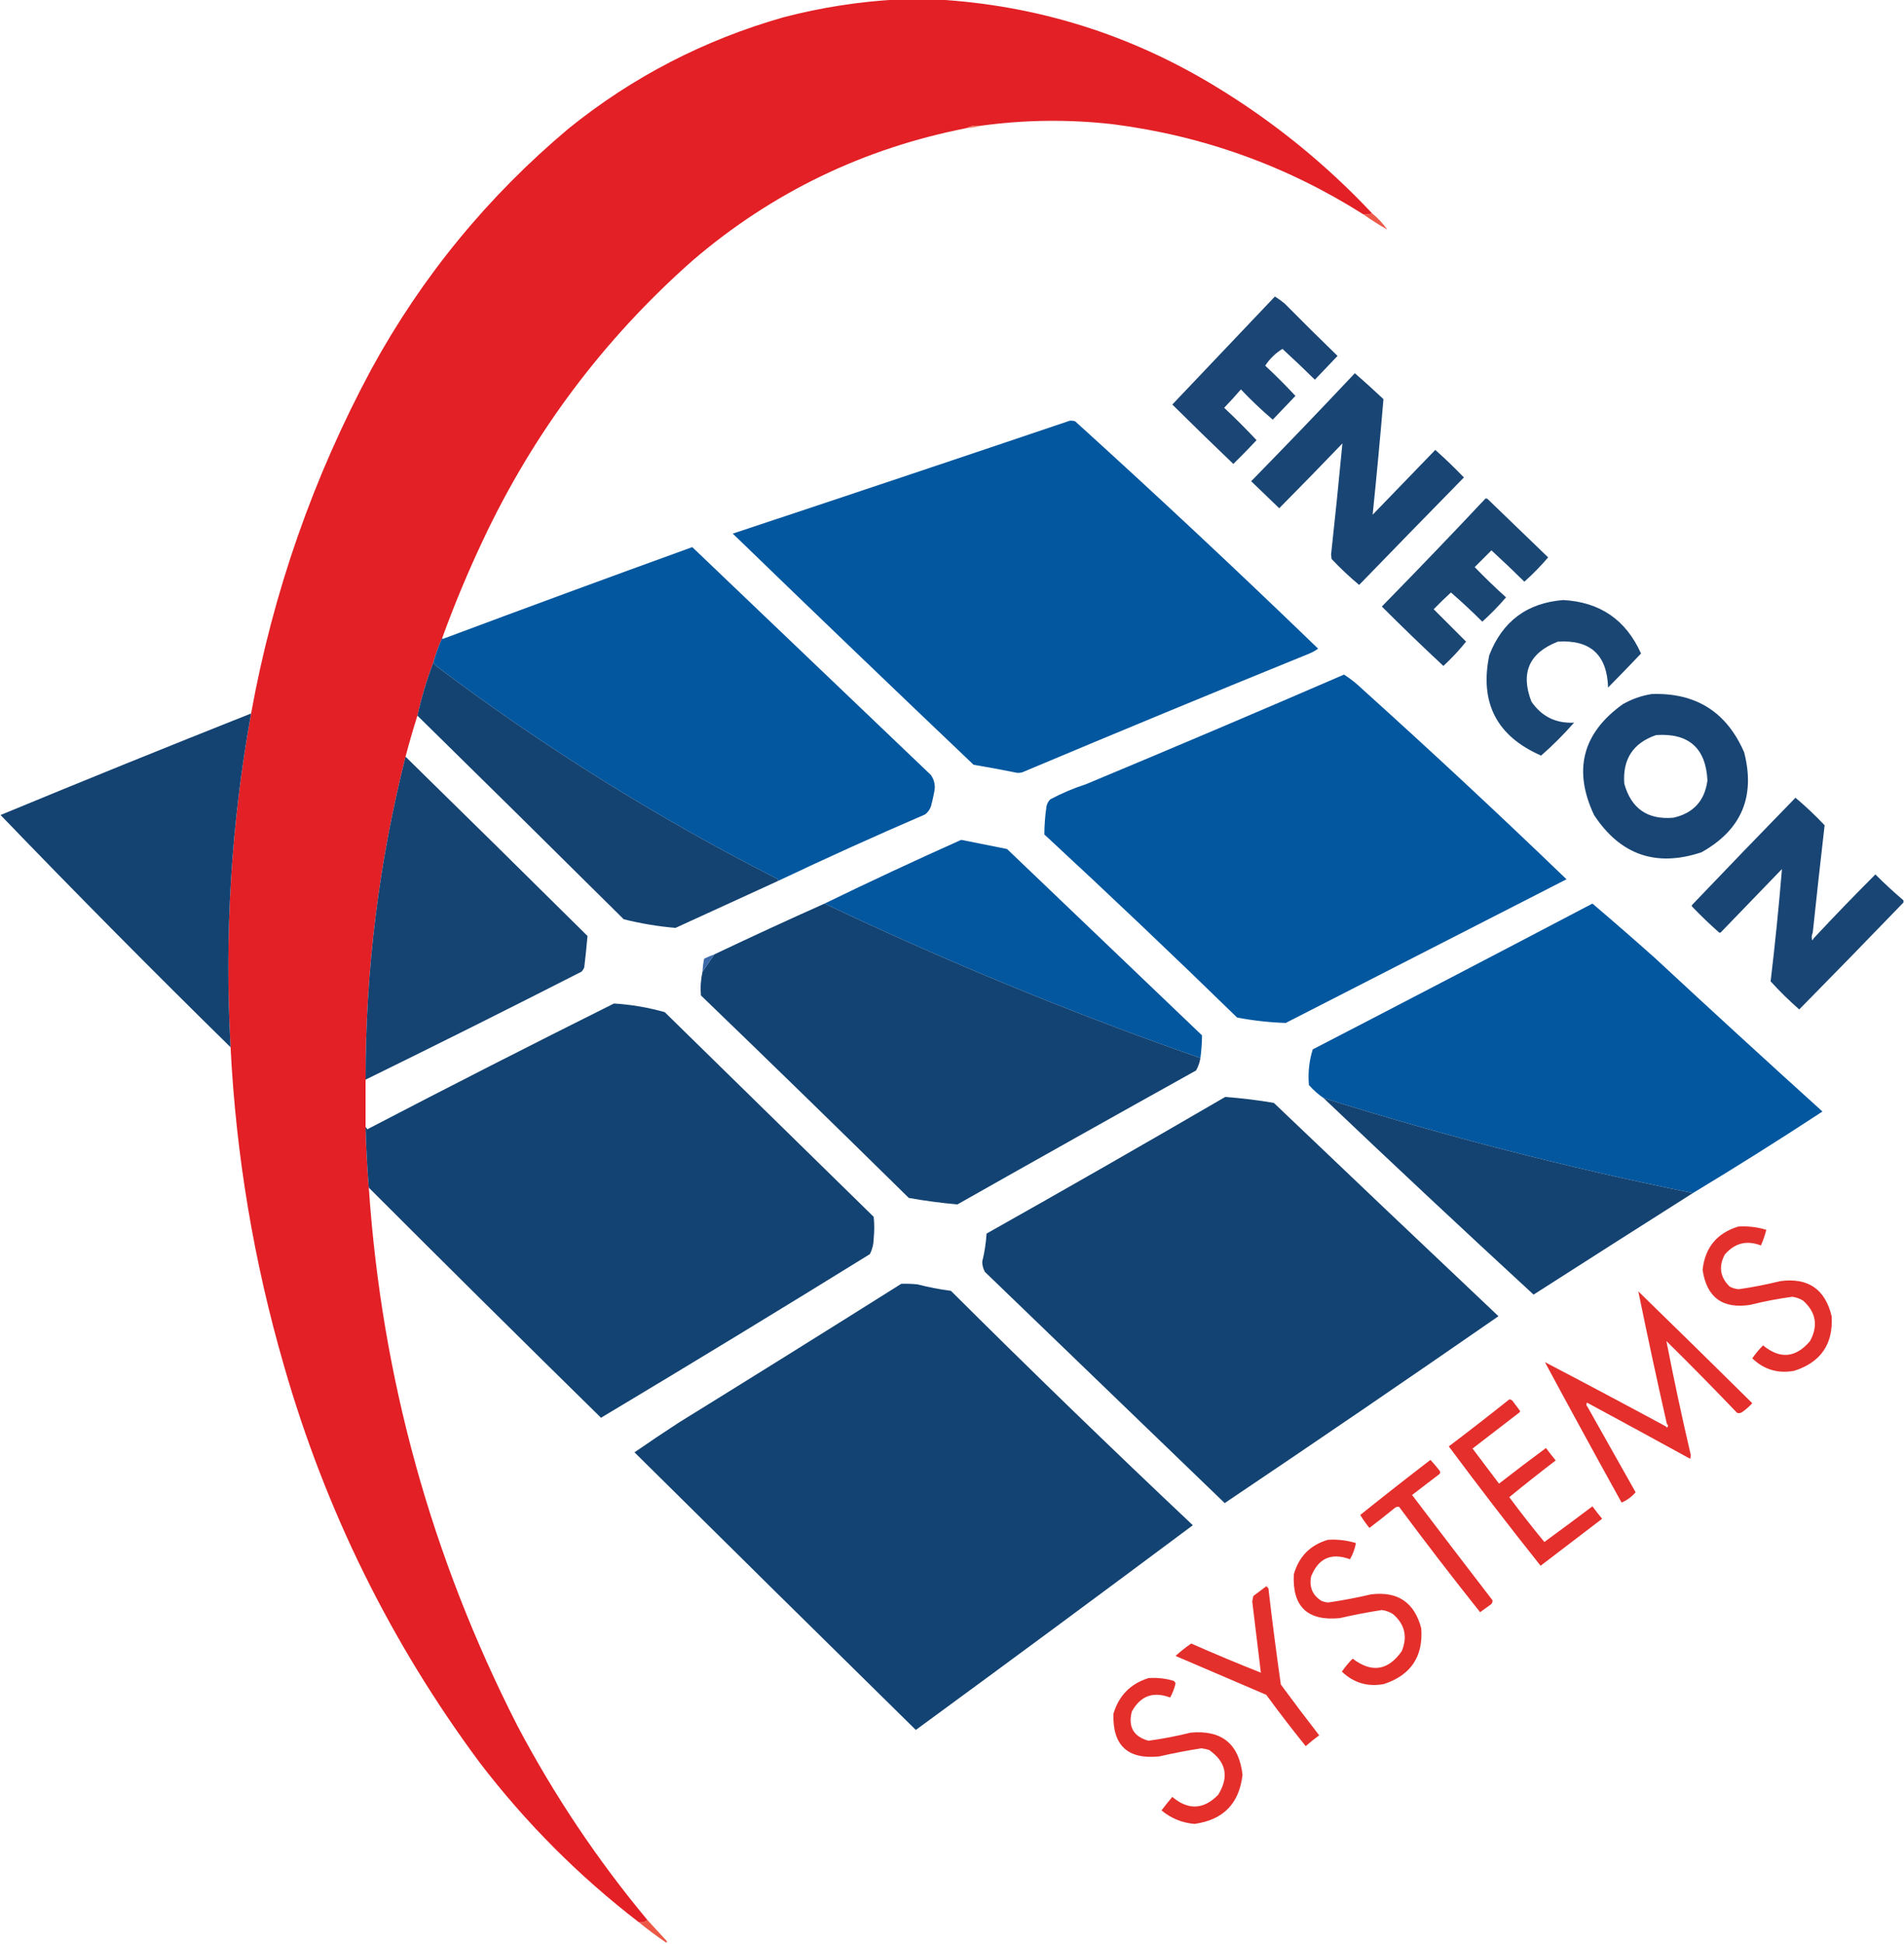
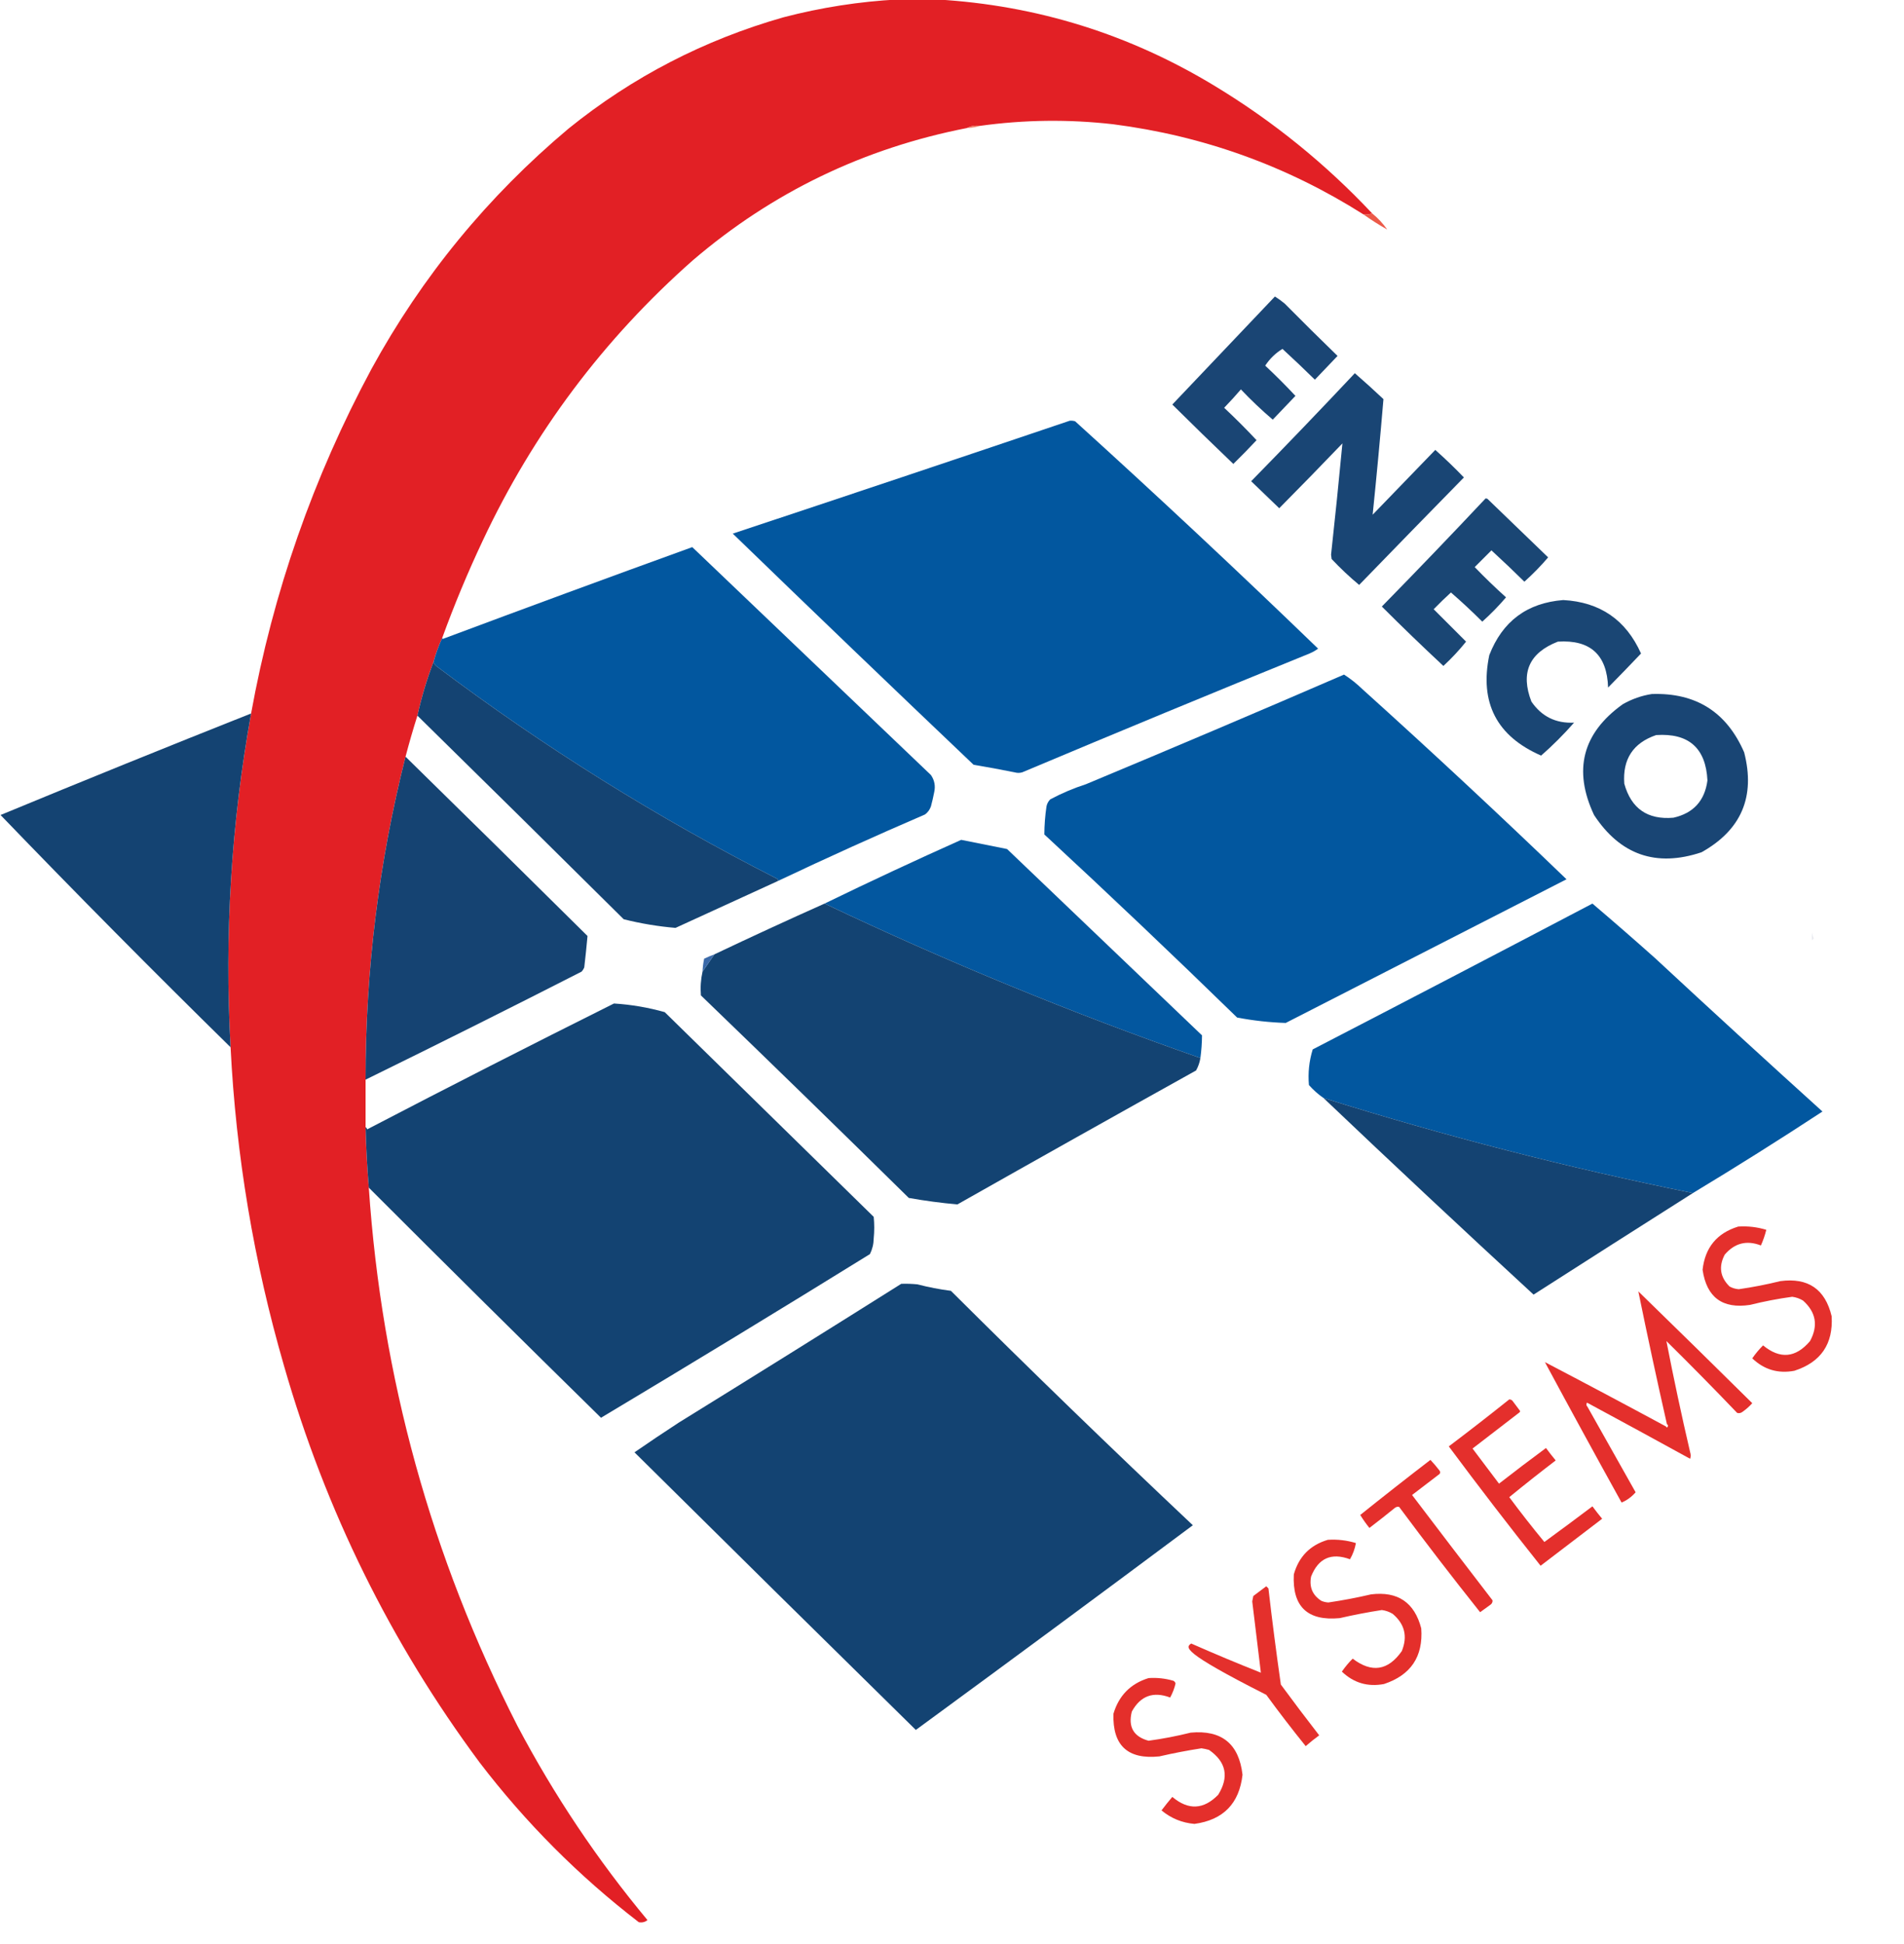
<svg xmlns="http://www.w3.org/2000/svg" version="1.1" width="1763px" height="1800px" style="shape-rendering:geometricPrecision; text-rendering:geometricPrecision; image-rendering:optimizeQuality; fill-rule:evenodd; clip-rule:evenodd">
  <g>
    <path style="opacity:1" fill="#e22025" d="M 831.5,-0.5 C 843.5,-0.5 855.5,-0.5 867.5,-0.5C 960.138,4.878 1046.14,31.712 1125.5,80C 1179.03,112.475 1227.37,151.641 1270.5,197.5C 1268.05,198.473 1265.39,198.806 1262.5,198.5C 1191.48,153.546 1114.15,125.713 1030.5,115C 989.442,110.336 948.442,110.836 907.5,116.5C 903.029,115.911 899.029,116.577 895.5,118.5C 799.784,137.197 715.117,178.03 641.5,241C 558.772,314.065 493.938,400.565 447,500.5C 433.107,529.948 420.607,559.948 409.5,590.5C 406.262,597.541 403.595,604.874 401.5,612.5C 395.315,628.728 390.315,645.395 386.5,662.5C 382.54,674.994 378.873,687.66 375.5,700.5C 350.78,798.593 338.447,898.26 338.5,999.5C 338.5,1014.17 338.5,1028.83 338.5,1043.5C 338.98,1062.22 339.98,1080.89 341.5,1099.5C 353.373,1275 399.206,1441 479,1597.5C 512.979,1661.84 553.145,1721.84 599.5,1777.5C 597.365,1779.37 594.698,1780.04 591.5,1779.5C 535.835,1736.67 486.669,1687.34 444,1631.5C 361.721,1520.6 301.388,1398.27 263,1264.5C 235.042,1168.09 218.542,1069.75 213.5,969.5C 207.726,865.737 214.059,762.737 232.5,660.5C 252.866,548.233 290.032,441.9 344,341.5C 390.769,256.039 451.602,181.872 526.5,119C 585.535,71.311 651.868,36.977 725.5,16C 760.423,6.9 795.757,1.4 831.5,-0.5 Z" />
  </g>
  <g>
    <path style="opacity:0.95" fill="#f06b54" d="M 907.5,116.5 C 903.705,117.617 899.705,118.283 895.5,118.5C 899.029,116.577 903.029,115.911 907.5,116.5 Z" />
  </g>
  <g>
    <path style="opacity:0.957" fill="#eb5341" d="M 1270.5,197.5 C 1275.87,201.871 1280.54,206.871 1284.5,212.5C 1276.89,208.221 1269.56,203.554 1262.5,198.5C 1265.39,198.806 1268.05,198.473 1270.5,197.5 Z" />
  </g>
  <g>
    <path style="opacity:0.369" fill="#f2977a" d="M 1284.5,212.5 C 1285.83,213.167 1285.83,213.167 1284.5,212.5 Z" />
  </g>
  <g>
    <path style="opacity:0.997" fill="#1a4574" d="M 1180.5,274.5 C 1183.6,276.423 1186.6,278.59 1189.5,281C 1205.71,297.375 1222.04,313.541 1238.5,329.5C 1231.47,336.86 1224.47,344.193 1217.5,351.5C 1207.65,341.817 1197.65,332.317 1187.5,323C 1181.16,326.833 1175.83,332 1171.5,338.5C 1181.14,347.473 1190.47,356.806 1199.5,366.5C 1192.49,373.875 1185.49,381.209 1178.5,388.5C 1168.21,379.715 1158.38,370.381 1149,360.5C 1144.02,366.316 1138.85,371.983 1133.5,377.5C 1143.81,387.14 1153.81,397.14 1163.5,407.5C 1156.51,414.986 1149.35,422.319 1142,429.5C 1122.99,411.321 1104.15,392.987 1085.5,374.5C 1117.19,341.146 1148.85,307.813 1180.5,274.5 Z" />
  </g>
  <g>
    <path style="opacity:0.998" fill="#194574" d="M 1254.5,345.5 C 1263.44,353.271 1272.28,361.271 1281,369.5C 1277.99,405.222 1274.66,440.889 1271,476.5C 1290.33,456.5 1309.67,436.5 1329,416.5C 1338.14,424.636 1346.97,433.136 1355.5,442C 1323.04,475.113 1290.71,508.279 1258.5,541.5C 1249.55,534.049 1241.05,526.049 1233,517.5C 1232.83,516.167 1232.67,514.833 1232.5,513.5C 1236.26,479.134 1239.76,444.801 1243,410.5C 1223.65,430.679 1204.15,450.679 1184.5,470.5C 1175.81,462.139 1167.14,453.806 1158.5,445.5C 1190.89,412.449 1222.89,379.116 1254.5,345.5 Z" />
  </g>
  <g>
    <path style="opacity:0.999" fill="#02579f" d="M 990.5,389.5 C 992.199,389.34 993.866,389.506 995.5,390C 1071.58,458.911 1146.58,529.078 1220.5,600.5C 1218.08,602.267 1215.42,603.767 1212.5,605C 1123.6,641.114 1034.94,677.781 946.5,715C 944.167,715.667 941.833,715.667 939.5,715C 926.873,712.451 914.206,710.118 901.5,708C 826.863,637.031 752.53,565.698 678.5,494C 782.708,459.431 886.708,424.597 990.5,389.5 Z" />
  </g>
  <g>
    <path style="opacity:0.997" fill="#1a4674" d="M 1375.5,461.5 C 1376.24,461.369 1376.91,461.536 1377.5,462C 1396.17,480 1414.83,498 1433.5,516C 1426.68,523.984 1419.35,531.484 1411.5,538.5C 1401.48,528.651 1391.32,518.984 1381,509.5C 1375.83,514.667 1370.67,519.833 1365.5,525C 1374.86,534.697 1384.53,544.03 1394.5,553C 1387.68,560.984 1380.35,568.484 1372.5,575.5C 1363.13,566.133 1353.47,557.133 1343.5,548.5C 1338.01,553.485 1332.68,558.652 1327.5,564C 1337.57,574.066 1347.57,584.066 1357.5,594C 1351.08,601.999 1344.08,609.499 1336.5,616.5C 1317.17,598.503 1298.17,580.17 1279.5,561.5C 1311.89,528.449 1343.89,495.116 1375.5,461.5 Z" />
  </g>
  <g>
    <path style="opacity:0.999" fill="#02579f" d="M 720.5,815.5 C 720.631,814.624 720.298,813.957 719.5,813.5C 608.482,757.026 503.482,691.526 404.5,617C 402.859,615.871 401.859,614.371 401.5,612.5C 403.595,604.874 406.262,597.541 409.5,590.5C 409.435,590.938 409.601,591.272 410,591.5C 486.846,562.773 563.846,534.44 641,506.5C 714.667,576.833 788.333,647.167 862,717.5C 865.324,722.324 866.324,727.657 865,733.5C 864.158,737.869 863.158,742.203 862,746.5C 860.939,749.562 859.106,752.062 856.5,754C 810.784,773.692 765.451,794.192 720.5,815.5 Z" />
  </g>
  <g>
    <path style="opacity:0.998" fill="#1a4674" d="M 1447.5,555.5 C 1481.58,557.371 1505.58,573.871 1519.5,605C 1509.45,615.596 1499.28,626.096 1489,636.5C 1488.07,606.235 1472.57,592.068 1442.5,594C 1415.89,604.382 1407.72,622.882 1418,649.5C 1427.46,663.312 1440.62,669.812 1457.5,669C 1447.99,679.846 1437.82,690.012 1427,699.5C 1385.86,681.565 1369.86,650.565 1379,606.5C 1391.2,575.125 1414.03,558.125 1447.5,555.5 Z" />
  </g>
  <g>
    <path style="opacity:0.999" fill="#144372" d="M 401.5,612.5 C 401.859,614.371 402.859,615.871 404.5,617C 503.482,691.526 608.482,757.026 719.5,813.5C 720.298,813.957 720.631,814.624 720.5,815.5C 688.859,829.986 657.193,844.486 625.5,859C 609.335,857.635 593.335,854.969 577.5,851C 513.965,787.965 450.298,725.131 386.5,662.5C 390.315,645.395 395.315,628.728 401.5,612.5 Z" />
  </g>
  <g>
    <path style="opacity:0.999" fill="#02579f" d="M 1244.5,624.5 C 1250.56,628.382 1256.23,632.882 1261.5,638C 1325.4,695.565 1388.4,754.232 1450.5,814C 1363.83,858.333 1277.17,902.667 1190.5,947C 1175.39,946.507 1160.39,944.84 1145.5,942C 1086.67,884.691 1027.17,828.191 967,772.5C 967.046,763.816 967.713,755.149 969,746.5C 969.516,743.966 970.683,741.8 972.5,740C 983.057,734.367 994.057,729.701 1005.5,726C 1085.49,692.666 1165.15,658.833 1244.5,624.5 Z" />
  </g>
  <g>
    <path style="opacity:0.998" fill="#194574" d="M 1529.5,642.5 C 1570.29,641.14 1598.79,659.14 1615,696.5C 1625.56,737.533 1612.4,768.366 1575.5,789C 1533.51,803.003 1500.34,791.503 1476,754.5C 1456.45,712.883 1465.29,678.716 1502.5,652C 1511.03,647.129 1520.03,643.962 1529.5,642.5 Z M 1533.5,680.5 C 1563.66,678.5 1579.49,692.5 1581,722.5C 1578.5,741.329 1568,752.829 1549.5,757C 1525.57,759.064 1510.41,748.564 1504,725.5C 1502.33,702.807 1512.17,687.807 1533.5,680.5 Z" />
  </g>
  <g>
    <path style="opacity:0.999" fill="#144372" d="M 232.5,660.5 C 214.059,762.737 207.726,865.737 213.5,969.5C 141.464,898.798 70.464,827.131 0.5,754.5C 77.609,722.612 154.942,691.279 232.5,660.5 Z" />
  </g>
  <g>
    <path style="opacity:0.999" fill="#154372" d="M 375.5,700.5 C 431.798,755.631 487.965,810.965 544,866.5C 543.144,876.122 542.144,885.789 541,895.5C 540.417,897.002 539.584,898.335 538.5,899.5C 472.09,933.372 405.423,966.705 338.5,999.5C 338.447,898.26 350.78,798.593 375.5,700.5 Z" />
  </g>
  <g>
-     <path style="opacity:0.998" fill="#194574" d="M 1678.5,863.5 C 1677.37,865.628 1677.2,867.961 1678,870.5C 1678.72,869.956 1679.22,869.289 1679.5,868.5C 1698.14,848.524 1717.14,828.857 1736.5,809.5C 1744.89,817.89 1753.55,825.89 1762.5,833.5C 1762.5,834.167 1762.5,834.833 1762.5,835.5C 1730.5,868.67 1698.33,901.67 1666,934.5C 1656.61,926.278 1647.78,917.611 1639.5,908.5C 1643.63,873.866 1647.13,839.199 1650,804.5C 1631.17,824 1612.33,843.5 1593.5,863C 1592.83,863.667 1592.17,863.667 1591.5,863C 1583.03,855.531 1574.86,847.698 1567,839.5C 1566.33,838.833 1566.33,838.167 1567,837.5C 1598.68,804.322 1630.51,771.322 1662.5,738.5C 1671.95,746.451 1680.95,754.951 1689.5,764C 1685.67,797.112 1682.01,830.278 1678.5,863.5 Z" />
-   </g>
+     </g>
  <g>
    <path style="opacity:0.999" fill="#03579f" d="M 1111.5,979.5 C 992.914,938.084 876.914,890.417 763.5,836.5C 805.291,816.19 847.457,796.523 890,777.5C 904.125,780.383 918.292,783.216 932.5,786C 992.667,843.5 1052.83,901 1113,958.5C 1112.95,965.512 1112.45,972.512 1111.5,979.5 Z" />
  </g>
  <g>
    <path style="opacity:1" fill="#134372" d="M 763.5,836.5 C 876.914,890.417 992.914,938.084 1111.5,979.5C 1110.85,983.553 1109.52,987.386 1107.5,991C 1033.67,1032.08 960.005,1073.41 886.5,1115C 871.45,1113.66 856.45,1111.66 841.5,1109C 777.638,1046.14 713.471,983.637 649,921.5C 648.396,914.081 648.896,906.747 650.5,899.5C 654.154,894.204 657.821,888.871 661.5,883.5C 695.253,867.463 729.253,851.797 763.5,836.5 Z" />
  </g>
  <g>
    <path style="opacity:0.999" fill="#02579f" d="M 1567.5,1104.5 C 1451.86,1081.09 1337.86,1051.76 1225.5,1016.5C 1220.57,1013.08 1216.07,1009.08 1212,1004.5C 1211.01,993.28 1212.18,982.28 1215.5,971.5C 1301.99,926.755 1388.32,881.755 1474.5,836.5C 1494.02,853.097 1513.35,869.931 1532.5,887C 1583.87,934.702 1635.53,982.035 1687.5,1029C 1647.95,1054.94 1607.95,1080.11 1567.5,1104.5 Z" />
  </g>
  <g>
    <path style="opacity:0.188" fill="#969cb7" d="M 1678.5,863.5 C 1678.22,865.415 1678.55,867.081 1679.5,868.5C 1679.22,869.289 1678.72,869.956 1678,870.5C 1677.2,867.961 1677.37,865.628 1678.5,863.5 Z" />
  </g>
  <g>
    <path style="opacity:0.978" fill="#3666a7" d="M 661.5,883.5 C 657.821,888.871 654.154,894.204 650.5,899.5C 650.672,895.466 651.172,891.466 652,887.5C 655.115,886.025 658.282,884.692 661.5,883.5 Z" />
  </g>
  <g>
    <path style="opacity:1" fill="#134372" d="M 341.5,1099.5 C 339.98,1080.89 338.98,1062.22 338.5,1043.5C 339.222,1043.92 339.722,1044.58 340,1045.5C 415.776,1006.03 491.943,967.195 568.5,929C 584.426,929.984 600.092,932.651 615.5,937C 680,1000.17 744.5,1063.33 809,1126.5C 809.667,1133.17 809.667,1139.83 809,1146.5C 808.925,1151.64 807.758,1156.47 805.5,1161C 722.895,1212.1 639.895,1262.6 556.5,1312.5C 484.507,1241.84 412.84,1170.84 341.5,1099.5 Z" />
  </g>
  <g>
-     <path style="opacity:0.999" fill="#134372" d="M 1134.5,1015.5 C 1149.59,1016.64 1164.59,1018.47 1179.5,1021C 1248.71,1087.04 1318.04,1152.88 1387.5,1218.5C 1303.43,1276.72 1218.93,1334.39 1134,1391.5C 1059.95,1320.11 985.947,1248.78 912,1177.5C 910.35,1174.55 909.517,1171.38 909.5,1168C 911.664,1159.23 912.997,1150.56 913.5,1142C 987.555,1100.31 1061.22,1058.15 1134.5,1015.5 Z" />
-   </g>
+     </g>
  <g>
    <path style="opacity:0.999" fill="#144372" d="M 1225.5,1016.5 C 1337.86,1051.76 1451.86,1081.09 1567.5,1104.5C 1518.31,1135.68 1469.15,1167.02 1420,1198.5C 1354.67,1138.33 1289.83,1077.67 1225.5,1016.5 Z" />
  </g>
  <g>
    <path style="opacity:0.996" fill="#e4302c" d="M 1609.5,1135.5 C 1618.38,1134.93 1627.05,1135.93 1635.5,1138.5C 1634.26,1143.48 1632.6,1148.31 1630.5,1153C 1617.38,1147.91 1606.21,1150.74 1597,1161.5C 1591.21,1172.51 1592.71,1182.34 1601.5,1191C 1604.15,1192.44 1606.99,1193.27 1610,1193.5C 1622.96,1191.64 1635.79,1189.14 1648.5,1186C 1674.16,1182.58 1690,1193.41 1696,1218.5C 1697.56,1244.22 1686.06,1261.05 1661.5,1269C 1646.48,1271.83 1633.48,1268 1622.5,1257.5C 1625.49,1253.18 1628.82,1249.18 1632.5,1245.5C 1648.25,1258.46 1662.75,1257.13 1676,1241.5C 1683.7,1227.25 1681.53,1214.75 1669.5,1204C 1666.41,1202.14 1663.07,1200.97 1659.5,1200.5C 1646.37,1202.29 1633.37,1204.79 1620.5,1208C 1594.91,1211.91 1580.24,1201.07 1576.5,1175.5C 1578.79,1154.89 1589.79,1141.56 1609.5,1135.5 Z" />
  </g>
  <g>
    <path style="opacity:1" fill="#134372" d="M 834.5,1188.5 C 839.511,1188.33 844.511,1188.5 849.5,1189C 859.75,1191.65 870.084,1193.65 880.5,1195C 954.255,1268.42 1028.92,1340.76 1104.5,1412C 1019.27,1475.57 933.771,1538.73 848,1601.5C 760.999,1516 674.166,1430.33 587.5,1344.5C 601.007,1335.17 614.674,1326 628.5,1317C 697.432,1274.38 766.098,1231.55 834.5,1188.5 Z" />
  </g>
  <g>
    <path style="opacity:0.996" fill="#e42f2c" d="M 1542.5,1320.5 C 1543.3,1321.88 1543.97,1321.72 1544.5,1320C 1544.43,1319.24 1544.1,1318.74 1543.5,1318.5C 1534.21,1277.54 1525.38,1236.54 1517,1195.5C 1552.37,1229.91 1587.53,1264.41 1622.5,1299C 1619.82,1302.01 1616.82,1304.68 1613.5,1307C 1611.96,1308.19 1610.29,1308.52 1608.5,1308C 1587.01,1285.54 1565.18,1263.38 1543,1241.5C 1549.68,1275.9 1557.01,1310.23 1565,1344.5C 1565.67,1346.5 1565.67,1348.5 1565,1350.5C 1533.25,1333.04 1501.41,1315.71 1469.5,1298.5C 1468.59,1299.79 1468.76,1301.12 1470,1302.5C 1484.83,1328.83 1499.67,1355.17 1514.5,1381.5C 1510.77,1385.77 1506.43,1388.93 1501.5,1391C 1477.58,1347.83 1453.91,1304.49 1430.5,1261C 1467.84,1280.51 1505.17,1300.34 1542.5,1320.5 Z" />
  </g>
  <g>
    <path style="opacity:0.994" fill="#e42f2c" d="M 1397.5,1295.5 C 1399.02,1295.51 1400.18,1296.18 1401,1297.5C 1403,1300.17 1405,1302.83 1407,1305.5C 1407.67,1306.17 1407.67,1306.83 1407,1307.5C 1392.5,1318.67 1378,1329.83 1363.5,1341C 1371.67,1351.83 1379.83,1362.67 1388,1373.5C 1402.36,1362.31 1416.86,1351.31 1431.5,1340.5C 1434.38,1344.42 1437.38,1348.26 1440.5,1352C 1425.98,1363.09 1411.65,1374.43 1397.5,1386C 1407.98,1400.14 1418.81,1413.97 1430,1427.5C 1444.91,1416.63 1459.74,1405.63 1474.5,1394.5C 1477.38,1398.42 1480.38,1402.26 1483.5,1406C 1464.5,1420.5 1445.5,1435 1426.5,1449.5C 1397.57,1413.16 1369.24,1376.32 1341.5,1339C 1360.42,1324.72 1379.08,1310.22 1397.5,1295.5 Z" />
  </g>
  <g>
    <path style="opacity:0.024" fill="#f9bfaa" d="M 1543.5,1318.5 C 1544.1,1318.74 1544.43,1319.24 1544.5,1320C 1543.97,1321.72 1543.3,1321.88 1542.5,1320.5C 1543.34,1320.16 1543.67,1319.49 1543.5,1318.5 Z" />
  </g>
  <g>
    <path style="opacity:0.994" fill="#e42f2c" d="M 1324.5,1351.5 C 1327.47,1354.64 1330.3,1357.98 1333,1361.5C 1333.67,1362.5 1333.67,1363.5 1333,1364.5C 1324.5,1371 1316,1377.5 1307.5,1384C 1332.21,1416.59 1357.05,1449.09 1382,1481.5C 1382.16,1483.39 1381.33,1484.89 1379.5,1486C 1376.5,1488.17 1373.5,1490.33 1370.5,1492.5C 1344.96,1460.45 1319.96,1427.95 1295.5,1395C 1294.09,1394.68 1292.76,1395.02 1291.5,1396C 1283.76,1402.29 1275.92,1408.45 1268,1414.5C 1264.92,1410.68 1262.09,1406.68 1259.5,1402.5C 1281.02,1385.25 1302.68,1368.25 1324.5,1351.5 Z" />
  </g>
  <g>
    <path style="opacity:0.996" fill="#e42f2b" d="M 1229.5,1425.5 C 1238.38,1424.93 1247.05,1425.93 1255.5,1428.5C 1254.55,1433.84 1252.72,1438.84 1250,1443.5C 1232.73,1437.14 1220.73,1442.47 1214,1459.5C 1212.12,1469.2 1215.28,1476.7 1223.5,1482C 1225.58,1482.87 1227.75,1483.37 1230,1483.5C 1243.26,1481.56 1256.43,1479.06 1269.5,1476C 1294.24,1472.95 1309.74,1483.45 1316,1507.5C 1317.87,1533.58 1306.37,1550.75 1281.5,1559C 1266.48,1561.83 1253.48,1558 1242.5,1547.5C 1245.49,1543.18 1248.82,1539.18 1252.5,1535.5C 1270.16,1548.96 1285.33,1546.62 1298,1528.5C 1303.52,1514.9 1300.69,1503.4 1289.5,1494C 1286.41,1492.14 1283.07,1490.97 1279.5,1490.5C 1266.41,1492.52 1253.41,1495.02 1240.5,1498C 1210.67,1500.84 1196.5,1487.34 1198,1457.5C 1202.65,1441.02 1213.15,1430.35 1229.5,1425.5 Z" />
  </g>
  <g>
-     <path style="opacity:0.376" fill="#f8b39b" d="M 1172.5,1468.5 C 1172.56,1467.96 1172.89,1467.62 1173.5,1467.5C 1174.39,1468.32 1174.72,1469.32 1174.5,1470.5C 1173.83,1469.83 1173.17,1469.17 1172.5,1468.5 Z" />
-   </g>
+     </g>
  <g>
-     <path style="opacity:0.996" fill="#e4302c" d="M 1172.5,1468.5 C 1173.17,1469.17 1173.83,1469.83 1174.5,1470.5C 1177.92,1500.23 1181.76,1529.9 1186,1559.5C 1197.64,1575.31 1209.47,1590.98 1221.5,1606.5C 1217.19,1609.64 1213.02,1612.98 1209,1616.5C 1196.45,1600.95 1184.28,1585.12 1172.5,1569C 1144.47,1556.99 1116.47,1544.99 1088.5,1533C 1093.06,1528.81 1097.89,1524.97 1103,1521.5C 1124.34,1530.92 1145.84,1539.92 1167.5,1548.5C 1164.83,1526.51 1162.17,1504.51 1159.5,1482.5C 1159.83,1480.83 1160.17,1479.17 1160.5,1477.5C 1164.52,1474.48 1168.52,1471.48 1172.5,1468.5 Z" />
+     <path style="opacity:0.996" fill="#e4302c" d="M 1172.5,1468.5 C 1173.17,1469.17 1173.83,1469.83 1174.5,1470.5C 1177.92,1500.23 1181.76,1529.9 1186,1559.5C 1197.64,1575.31 1209.47,1590.98 1221.5,1606.5C 1217.19,1609.64 1213.02,1612.98 1209,1616.5C 1196.45,1600.95 1184.28,1585.12 1172.5,1569C 1093.06,1528.81 1097.89,1524.97 1103,1521.5C 1124.34,1530.92 1145.84,1539.92 1167.5,1548.5C 1164.83,1526.51 1162.17,1504.51 1159.5,1482.5C 1159.83,1480.83 1160.17,1479.17 1160.5,1477.5C 1164.52,1474.48 1168.52,1471.48 1172.5,1468.5 Z" />
  </g>
  <g>
    <path style="opacity:0.996" fill="#e42f2b" d="M 1063.5,1553.5 C 1071.34,1552.97 1079,1553.8 1086.5,1556C 1087.52,1556.52 1088.18,1557.35 1088.5,1558.5C 1087.42,1563.07 1085.75,1567.41 1083.5,1571.5C 1067.86,1565.58 1056.02,1569.91 1048,1584.5C 1044.43,1598.71 1049.6,1607.71 1063.5,1611.5C 1076.64,1609.71 1089.64,1607.21 1102.5,1604C 1131.22,1601.36 1147.22,1614.36 1150.5,1643C 1147.5,1669.66 1132.67,1684.83 1106,1688.5C 1094.5,1687.5 1084.34,1683.33 1075.5,1676C 1078.72,1671.7 1082.06,1667.54 1085.5,1663.5C 1100.34,1675.99 1114.51,1675.33 1128,1661.5C 1138.23,1644.94 1135.4,1631.1 1119.5,1620C 1117.2,1619.34 1114.87,1618.84 1112.5,1618.5C 1099.41,1620.52 1086.41,1623.02 1073.5,1626C 1044.2,1629.03 1030.04,1615.87 1031,1586.5C 1036.02,1569.65 1046.85,1558.65 1063.5,1553.5 Z" />
  </g>
  <g>
-     <path style="opacity:0.964" fill="#eb5240" d="M 599.5,1777.5 C 605.317,1783.76 611.15,1790.09 617,1796.5C 617.667,1797.17 617.667,1797.83 617,1798.5C 608.164,1792.51 599.664,1786.18 591.5,1779.5C 594.698,1780.04 597.365,1779.37 599.5,1777.5 Z" />
-   </g>
+     </g>
</svg>